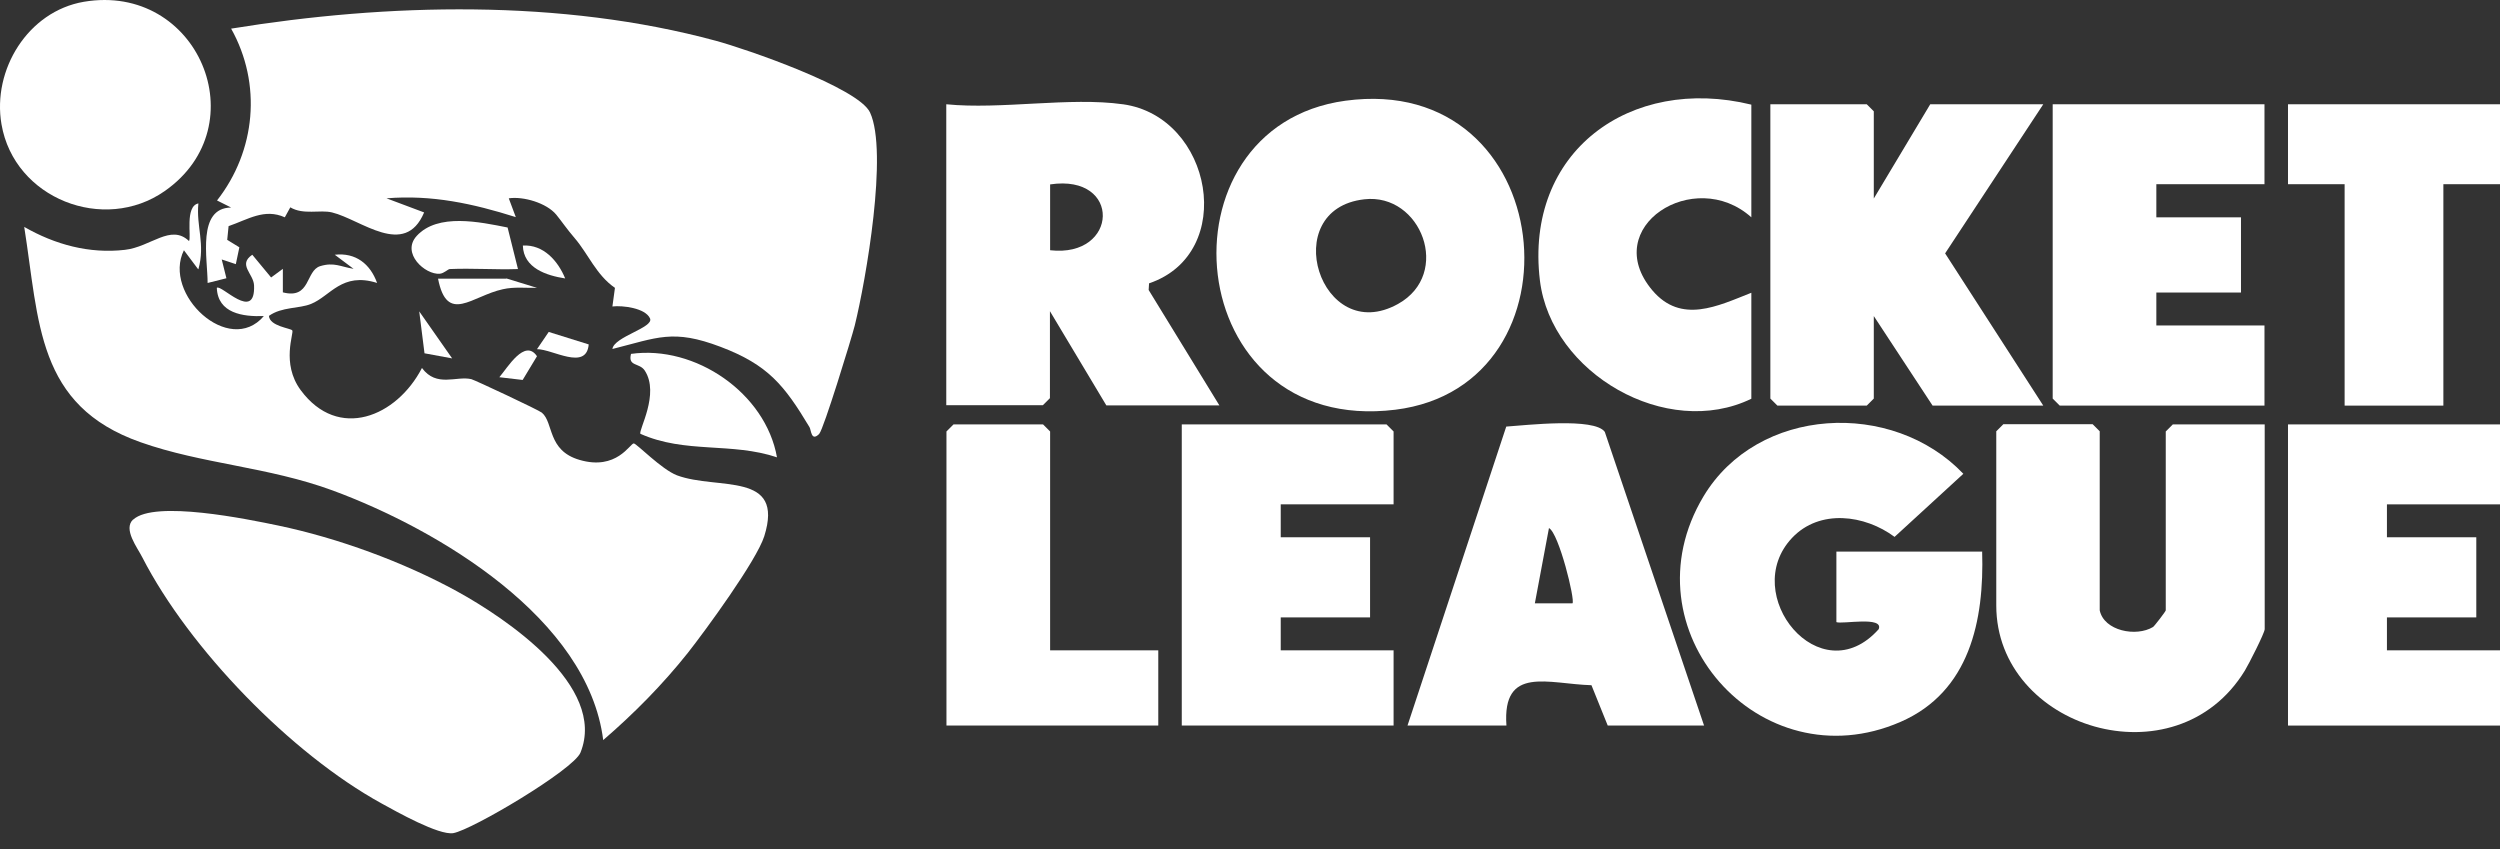
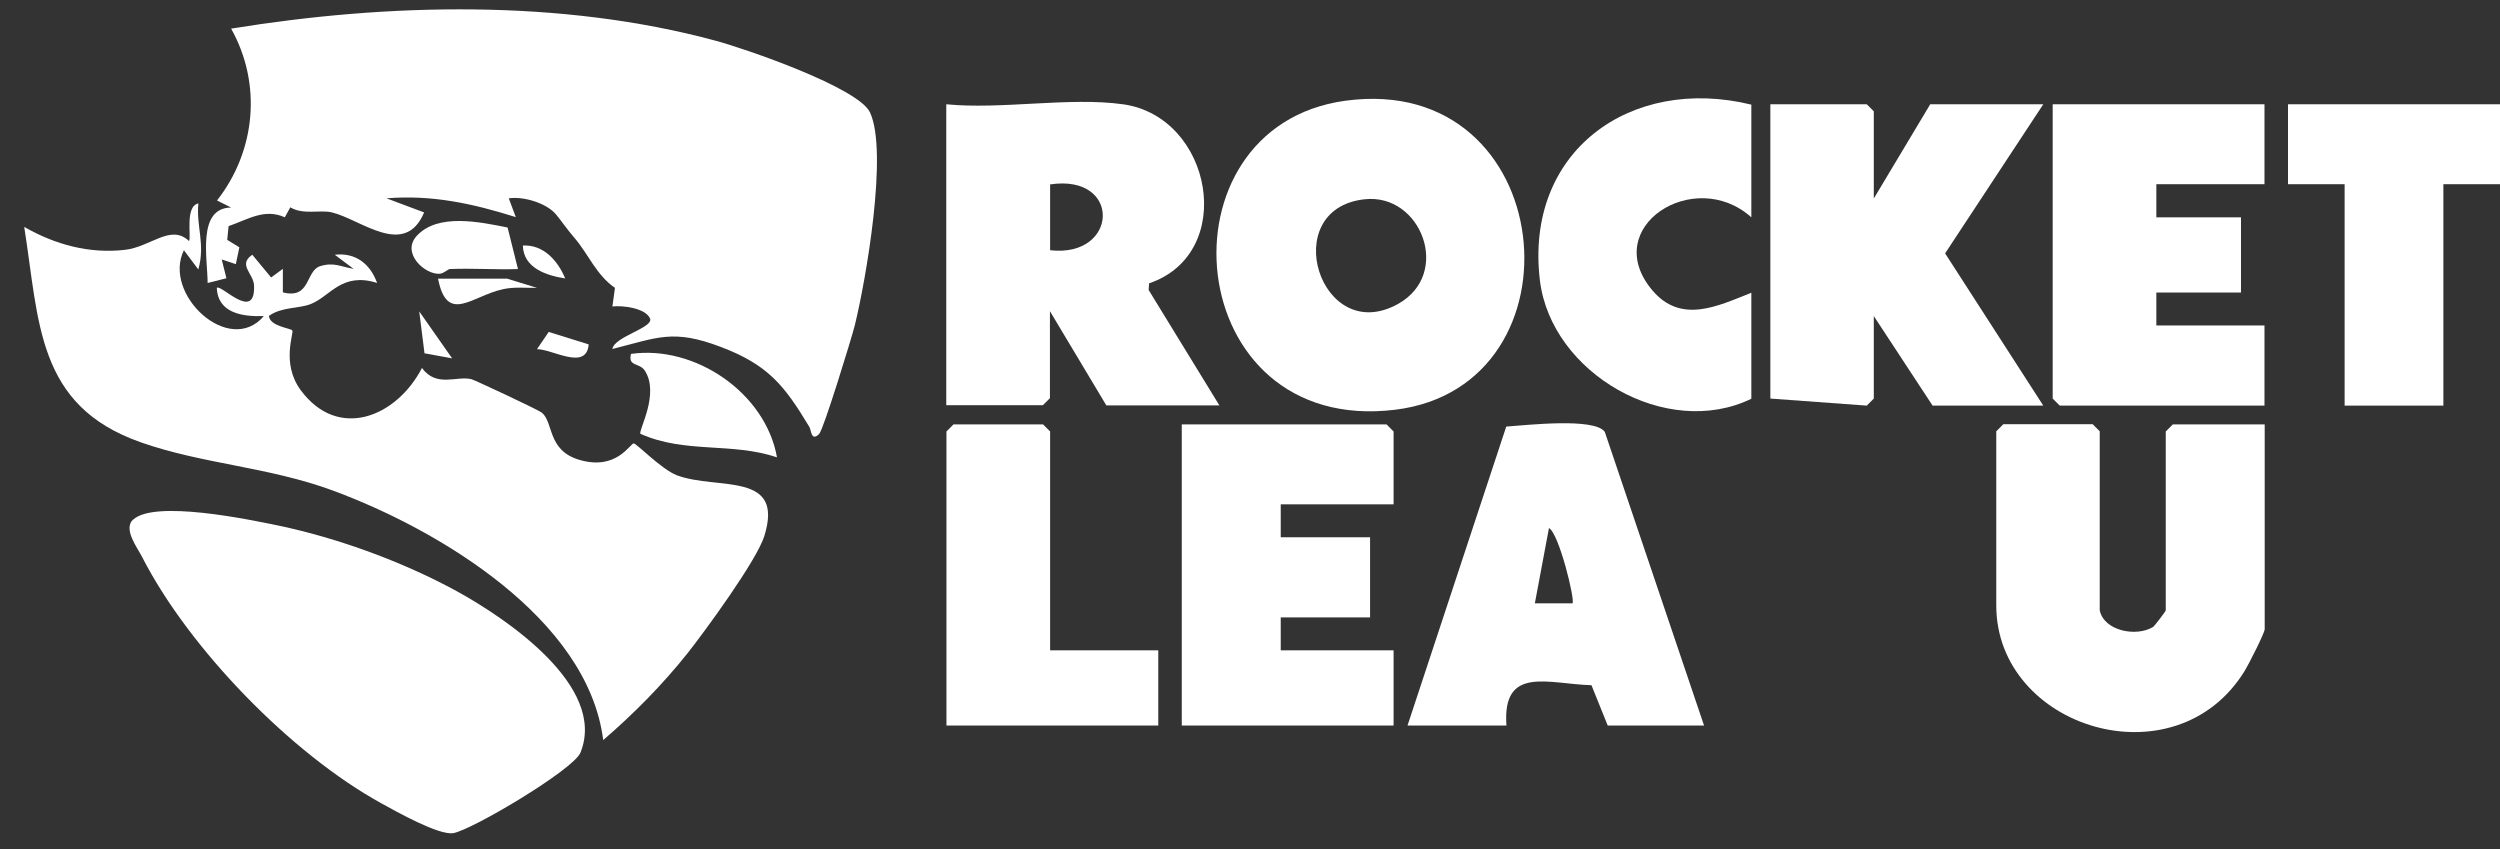
<svg xmlns="http://www.w3.org/2000/svg" width="106" height="36" viewBox="0 0 106 36" fill="none">
  <rect x="0" y="0" width="106" height="36" fill="#333333" stroke="none" />
  <path d="M34.739 18.394C34.39 18.743 34.398 18.236 34.323 18.112C33.26 16.342 32.571 15.47 30.552 14.706C28.533 13.941 27.885 14.315 25.966 14.797C26.033 14.274 27.736 13.892 27.561 13.501C27.362 13.061 26.406 12.944 25.966 12.994L26.074 12.205C25.285 11.665 24.936 10.76 24.371 10.103C24.022 9.696 23.814 9.381 23.582 9.098C23.175 8.608 22.195 8.317 21.572 8.409L21.87 9.206C20.059 8.633 18.307 8.251 16.388 8.409L17.983 9.007C17.16 10.959 15.308 9.306 14.078 9.007C13.563 8.882 12.865 9.123 12.309 8.791L12.076 9.214C11.212 8.824 10.514 9.306 9.692 9.588L9.634 10.17L10.149 10.486L9.999 11.2L9.401 11.001L9.6 11.798L8.803 11.998C8.803 10.967 8.346 8.816 9.8 8.799L9.202 8.5C10.847 6.398 11.112 3.557 9.8 1.214C16.446 0.134 23.79 -0.048 30.352 1.729C31.615 2.07 36.4 3.715 36.89 4.77C37.663 6.44 36.716 11.873 36.242 13.8C36.101 14.357 34.913 18.22 34.739 18.386V18.394Z" fill="white" />
  <path d="M8.396 11.408L7.798 10.61C6.876 12.471 9.717 15.129 11.187 13.401C10.298 13.434 9.235 13.285 9.193 12.205C9.368 12.031 10.838 13.684 10.772 12.097C10.747 11.599 10.074 11.225 10.697 10.801L11.495 11.765L11.993 11.399V12.396C13.181 12.704 12.948 11.474 13.58 11.283C14.169 11.108 14.435 11.308 14.992 11.399L14.194 10.801C15.083 10.701 15.698 11.191 15.989 11.997C14.493 11.524 14.012 12.554 13.189 12.886C12.682 13.094 11.951 13.002 11.403 13.393C11.428 13.833 12.325 13.916 12.392 14.008C12.475 14.116 11.91 15.403 12.749 16.541C14.344 18.701 16.82 17.671 17.891 15.603C18.514 16.442 19.345 15.927 19.985 16.076C20.142 16.118 22.851 17.389 22.975 17.497C23.482 17.921 23.2 19.1 24.57 19.499C26.149 19.964 26.714 18.801 26.872 18.801C26.988 18.801 28.051 19.906 28.707 20.155C30.436 20.795 33.277 19.964 32.404 22.739C32.072 23.777 29.929 26.71 29.164 27.682C28.101 29.019 26.872 30.265 25.576 31.379C24.928 26.22 18.581 22.448 14.103 20.795C11.37 19.79 8.57 19.673 5.962 18.751C1.542 17.198 1.667 13.65 1.027 9.621C2.331 10.369 3.785 10.768 5.297 10.593C6.394 10.469 7.241 9.48 8.014 10.22C8.122 10.062 7.831 8.741 8.412 8.625C8.313 9.596 8.711 10.344 8.412 11.416L8.396 11.408Z" fill="white" />
  <path d="M5.646 22.033C6.551 21.194 10.514 22.016 11.793 22.282C14.335 22.814 17.102 23.827 19.378 25.073C21.447 26.211 25.75 29.094 24.612 31.91C24.321 32.633 20.026 35.183 19.22 35.325C18.605 35.424 16.819 34.419 16.171 34.062C12.35 31.96 8.03 27.516 6.036 23.636C5.829 23.221 5.206 22.431 5.646 22.024V22.033Z" fill="white" />
  <path d="M57.044 4.271C66.099 3.042 67.354 16.359 59.163 17.372C50.024 18.494 48.928 5.376 57.044 4.271ZM57.85 8.45C54.137 8.865 55.981 14.722 59.279 12.886C61.572 11.607 60.259 8.176 57.85 8.45Z" fill="white" />
  <path d="M47.615 4.421C51.412 4.953 52.467 10.743 48.72 12.014L48.703 12.296L51.702 17.189H46.909L44.517 13.194V16.882L44.217 17.181H40.122V4.421C42.44 4.653 45.364 4.105 47.607 4.421H47.615ZM44.525 10.61C47.432 10.942 47.574 7.362 44.525 7.819V10.61Z" fill="white" />
-   <path d="M84.043 23.379C84.135 26.303 83.52 29.327 80.587 30.606C74.606 33.215 68.857 26.668 72.23 21.044C74.523 17.223 80.239 16.932 83.246 20.089L80.33 22.764C79.067 21.825 77.156 21.568 75.985 22.805C73.717 25.206 77.181 29.451 79.657 26.677C79.881 26.112 78.095 26.477 77.863 26.378V23.387H84.052L84.043 23.379Z" fill="white" />
-   <path d="M79.449 8.417L81.842 4.421H86.635L82.473 10.743L86.635 17.198H81.942L79.449 13.401V16.899L79.15 17.198H75.362L75.063 16.899V4.421H79.15L79.449 4.72V8.417Z" fill="white" />
+   <path d="M79.449 8.417L81.842 4.421H86.635L82.473 10.743L86.635 17.198H81.942L79.449 13.401V16.899L79.15 17.198L75.063 16.899V4.421H79.15L79.449 4.72V8.417Z" fill="white" />
  <path d="M89.028 25.879C89.211 26.751 90.573 27.017 91.288 26.585C91.337 26.56 91.828 25.921 91.828 25.879V18.294L92.127 17.995H96.023V26.677C96.023 26.834 95.342 28.172 95.184 28.43C92.251 33.231 84.642 30.88 84.642 25.672V18.286L84.941 17.987H88.729L89.028 18.286V25.871V25.879Z" fill="white" />
  <path d="M96.014 4.421V7.81H91.429V9.214H95.018V12.404H91.429V13.8H96.014V17.198H87.333L87.034 16.899V4.421H96.014Z" fill="white" />
  <path d="M72.263 30.764H68.168L67.478 29.053C65.651 29.003 63.69 28.197 63.873 30.764H59.678L63.865 18.087C64.712 18.029 67.603 17.696 68.043 18.311L72.255 30.772L72.263 30.764ZM66.673 25.58C66.797 25.464 66.099 22.606 65.676 22.39L65.078 25.58H66.673Z" fill="white" />
-   <path d="M106 17.995V21.385H101.206V22.78H104.995V26.178H101.206V27.574H106V30.764H97.011V17.995H106Z" fill="white" />
  <path d="M59.088 21.385H54.303V22.78H58.091V26.178H54.303V27.574H59.088V30.764H50.107V17.995H58.789L59.088 18.294V21.385Z" fill="white" />
  <path d="M74.257 4.421V9.214C71.84 7.046 67.794 9.63 70.062 12.313C71.283 13.75 72.828 12.977 74.257 12.413V16.907C70.668 18.651 65.775 15.835 65.293 11.898C64.629 6.423 69.131 3.183 74.257 4.437V4.421Z" fill="white" />
  <path d="M44.525 27.574H49.111V30.764H40.13V18.294L40.429 17.995H44.226L44.525 18.294V27.574Z" fill="white" />
  <path d="M106 4.421V7.81H103.599V17.198H99.412V7.81H97.011V4.421H106Z" fill="white" />
-   <path d="M3.553 0.076C8.396 -0.746 10.954 5.326 6.984 8.101C4.408 9.904 0.603 8.425 0.063 5.268C-0.335 2.959 1.185 0.483 3.553 0.076Z" fill="white" />
  <path d="M32.944 19.391C31.017 18.743 29.056 19.241 27.154 18.394C27.054 18.261 27.985 16.699 27.337 15.711C27.113 15.37 26.614 15.553 26.755 15.005C29.48 14.622 32.462 16.666 32.944 19.391Z" fill="white" />
  <path d="M19.071 11.408C18.996 11.408 18.83 11.59 18.647 11.607C18.024 11.657 17.002 10.735 17.667 10.004C18.564 9.023 20.35 9.414 21.522 9.646L21.962 11.408C20.998 11.441 20.026 11.366 19.071 11.408Z" fill="white" />
  <path d="M21.472 11.806L22.768 12.205C22.286 12.213 21.796 12.155 21.322 12.263C20.01 12.546 18.955 13.767 18.573 11.815H21.463L21.472 11.806Z" fill="white" />
  <path d="M24.961 14.606C24.861 15.736 23.416 14.797 22.768 14.805L23.266 14.074L24.969 14.606H24.961Z" fill="white" />
  <path d="M23.964 11.806C23.166 11.682 22.194 11.366 22.169 10.411C23.042 10.361 23.657 11.059 23.964 11.806Z" fill="white" />
-   <path d="M21.173 15.993C21.521 15.586 22.253 14.34 22.768 15.104L22.161 16.11L21.164 15.993H21.173Z" fill="white" />
  <path d="M19.171 15.196L17.999 14.98L17.775 13.202L19.171 15.196Z" fill="white" />
</svg>